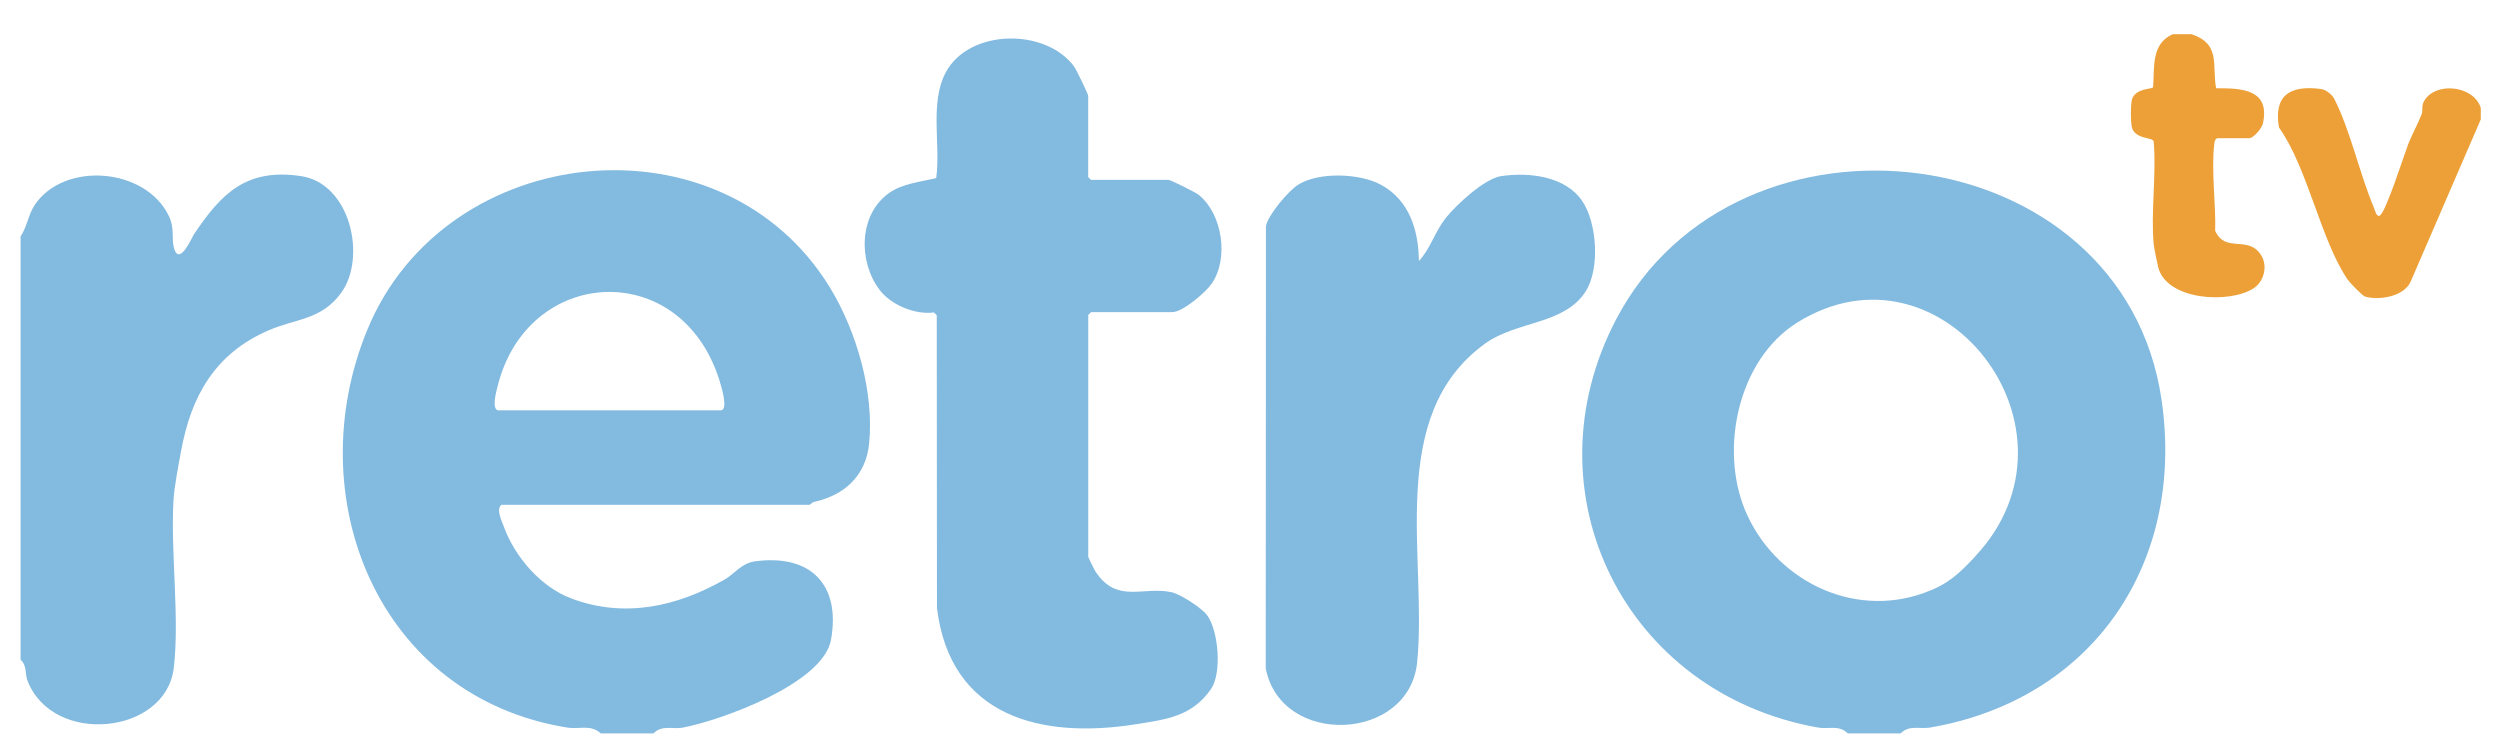
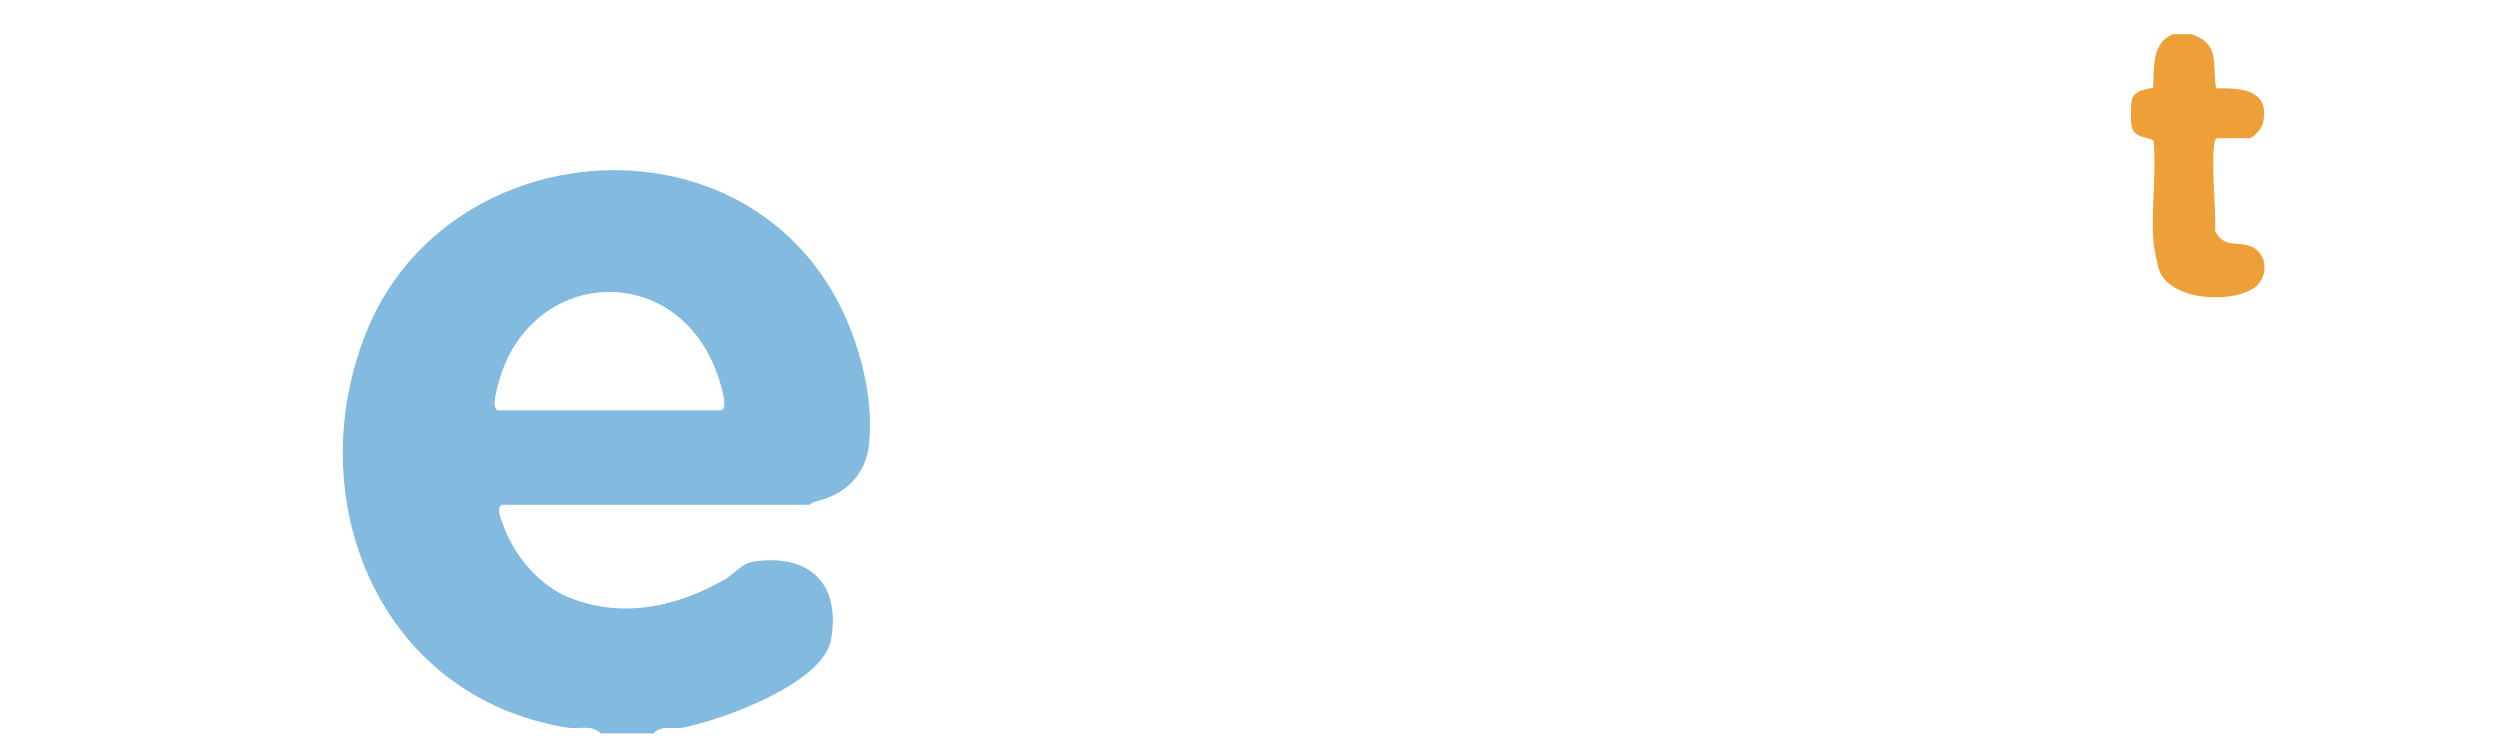
<svg xmlns="http://www.w3.org/2000/svg" id="Layer_1" version="1.1" viewBox="0 0 364.53 108.91">
  <defs>
    <style>
      .st0 {
        fill: #82bae0;
      }

      .st1 {
        filter: url(#drop-shadow-1);
      }

      .st2 {
        fill: #eca037;
      }
    </style>
    <filter id="drop-shadow-1" x="0" y="0" width="361.73" height="106.94" filterUnits="userSpaceOnUse">
      <feOffset dx="3" dy="5" />
      <feGaussianBlur result="blur" stdDeviation="0" />
      <feFlood flood-color="#231f20" flood-opacity="1" />
      <feComposite in2="blur" operator="in" />
      <feComposite in="SourceGraphic" />
    </filter>
  </defs>
  <g class="st1">
-     <path class="st0" d="M274.14,101.94h-7.71c-1.27-1.28-2.81-.59-4.25-.84-28.26-4.95-42.76-34.26-29.53-59.53,17.63-33.66,73.87-26.94,79.53,11.72,3.47,23.69-9.89,43.69-33.78,47.8-1.44.25-2.99-.43-4.25.84ZM284.99,76.14c17.4-18.5-4.9-47.28-25.96-34.09-8.57,5.37-11.32,18.34-7.57,27.35,4.16,9.99,15.47,15.86,26.05,12.07,3.53-1.27,5.04-2.72,7.49-5.32Z" />
    <path class="st0" d="M92.3,101.94h-7.71c-1.4-1.35-3.17-.58-4.81-.84-27.68-4.41-39.31-33.63-29.19-58.09,11.41-27.57,51.74-31.77,67.44-6.06,3.87,6.35,6.45,15.25,5.7,22.72-.47,4.7-3.59,7.54-8.02,8.51-.27.06-.6.43-.68.43h-44.91c-.83.64.04,2.33.36,3.22,1.6,4.36,5.33,8.71,9.72,10.39,7.8,2.99,15.55,1.24,22.53-2.76,1.28-.73,2.39-2.33,4.29-2.6,8.06-1.12,12.61,3.28,11.15,11.43-1.15,6.4-16.04,11.74-21.63,12.81-1.41.27-3-.45-4.26.84ZM69.57,54.83h32.51c1.22,0,.03-3.71-.21-4.47-5.69-17.9-28.11-16.54-32.35,1.11-.16.65-.84,3.08.06,3.36Z" />
-     <path class="st0" d="M0,91.2V29.48c.95-1.41,1.13-3.24,2.1-4.65,4.3-6.31,16.09-5.41,19.51,1.64.91,1.88.35,3.33.77,4.74.79,2.67,2.62-1.63,2.86-1.98,4.03-6.04,7.68-9.74,15.66-8.55,7.26,1.09,9.59,11.97,5.81,17.07-2.92,3.94-6.53,3.67-10.56,5.42-7.78,3.37-11.27,9.55-12.74,17.56-.37,2-.99,5.17-1.11,7.16-.45,7.71.92,17.15.03,24.55-1.17,9.67-17.64,11.39-21.34,1.77-.35-.92-.04-2.17-.98-3.01Z" />
-     <path class="st2" d="M358.73,12.4l-10.27,23.76c-1.03,2.11-4.62,2.67-6.62,2.08-.36-.11-2.22-2.03-2.51-2.45-3.95-5.77-5.79-16.22-10.03-22.21-.82-4.78,1.74-6.19,6.15-5.6.69.09,1.59.81,1.9,1.41,2.35,4.56,3.75,11.11,5.82,15.95.13.31.34,1.33.81,1.11.89-.41,3.58-8.92,4.17-10.44.54-1.39,1.44-2.99,1.96-4.38.21-.57-.07-1.13.34-1.87,1.61-2.9,7.25-2.34,8.28.98v1.65Z" />
    <path class="st2" d="M316.57,0c4.25,1.41,2.96,4.41,3.56,7.87,3.75-.02,7.92.15,6.83,5.14-.15.7-1.38,2.14-1.99,2.14h-4.68c-.39.24-.38.55-.43.95-.45,3.8.26,8.66.14,12.56,1.55,3.38,4.93.48,6.78,3.69.87,1.51.33,3.69-1.15,4.67-3.55,2.33-12.74,1.78-13.94-3.07-.13-.54-.59-2.74-.64-3.22-.47-4.77.41-10.28-.02-15.13-.2-.61-2.45-.25-3.12-1.84-.27-.64-.26-3.78,0-4.4.65-1.54,2.81-1.31,3.04-1.64.22-2.91-.31-6.34,2.87-7.73h2.76Z" />
-     <path class="st0" d="M155.67,76.18c.02.12.94,1.97,1.1,2.21,3.14,4.7,6.95,2.04,11.09,2.97,1.25.28,4.39,2.29,5.17,3.37,1.67,2.31,2.14,8.45.55,10.74-2.78,4-6.51,4.42-10.87,5.12-13.91,2.23-27.15-1.06-29.09-16.94l-.03-42.68-.41-.41c-2.76.36-6.28-1.09-7.96-3.34-3.07-4.09-3.03-10.9,1.39-14.06,1.97-1.4,4.6-1.64,6.9-2.19.67-4.87-.98-10.97,1.39-15.41,3.4-6.36,14.53-6.52,18.71-.87.33.44,2.06,4.04,2.06,4.28v11.85l.41.41h11.3c.31,0,3.94,1.8,4.42,2.19,3.48,2.83,4.39,9.29,1.89,12.93-.88,1.28-4.24,4.16-5.75,4.16h-11.85l-.41.41v35.27Z" />
-     <path class="st0" d="M203.89,33.06c1.6-1.67,2.38-4.32,3.86-6.2,1.55-1.97,5.7-5.82,8.14-6.18,4.05-.6,9.32,0,11.8,3.6,2.19,3.19,2.61,9.88.55,13.16-3.1,4.93-10.05,4.31-14.67,7.64-14.63,10.55-8.38,31.45-9.94,46.55-1.19,11.55-19.85,12.35-22.07.82l.03-64.47c.3-1.65,3.28-5.15,4.7-6.05,3.01-1.89,8.97-1.67,12.05,0,4.17,2.26,5.5,6.64,5.55,11.12Z" />
  </g>
</svg>